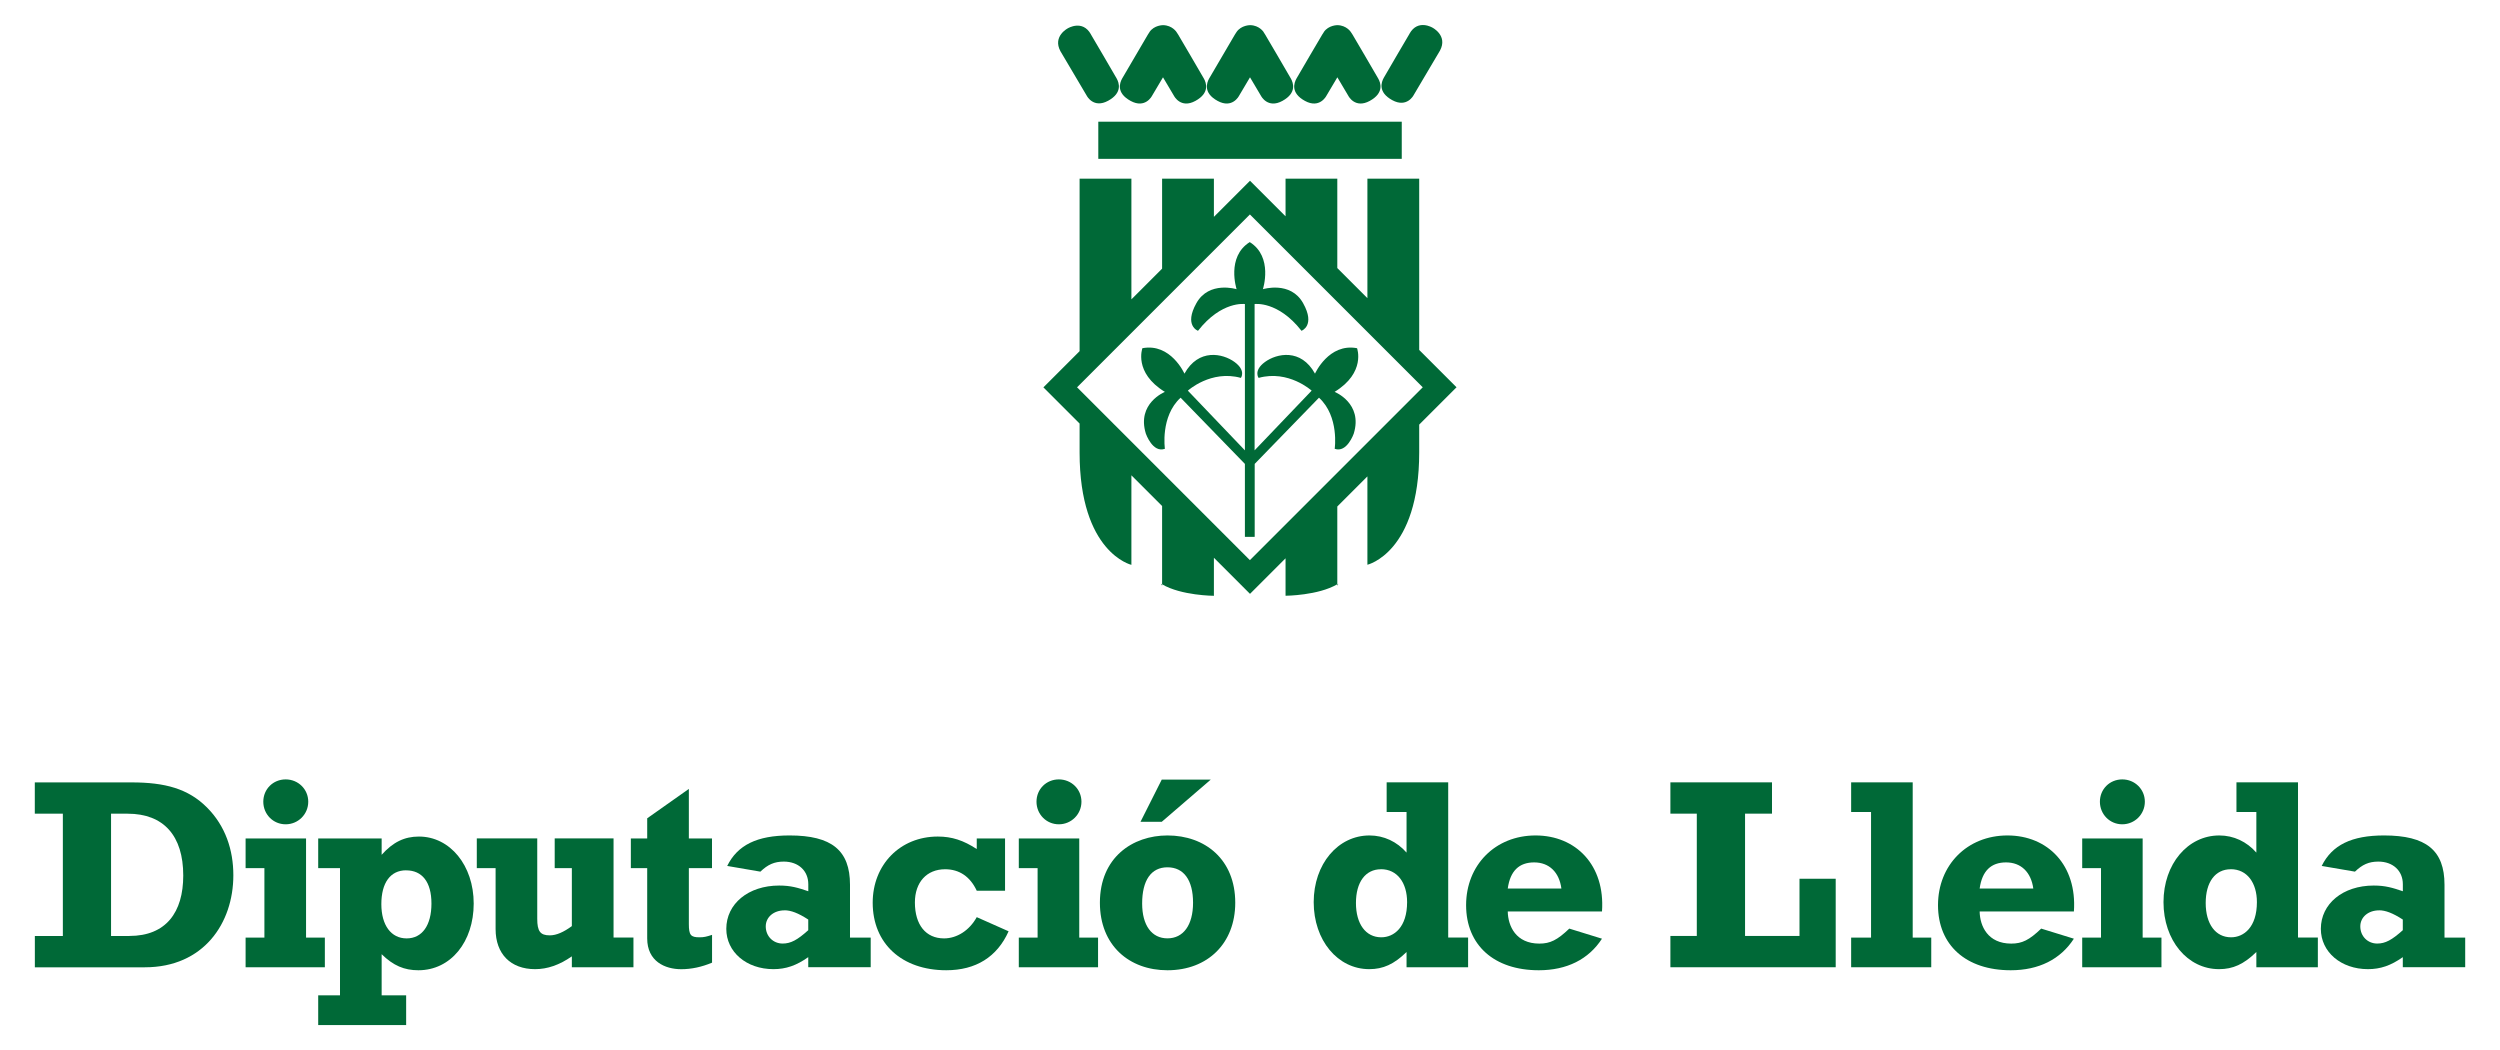
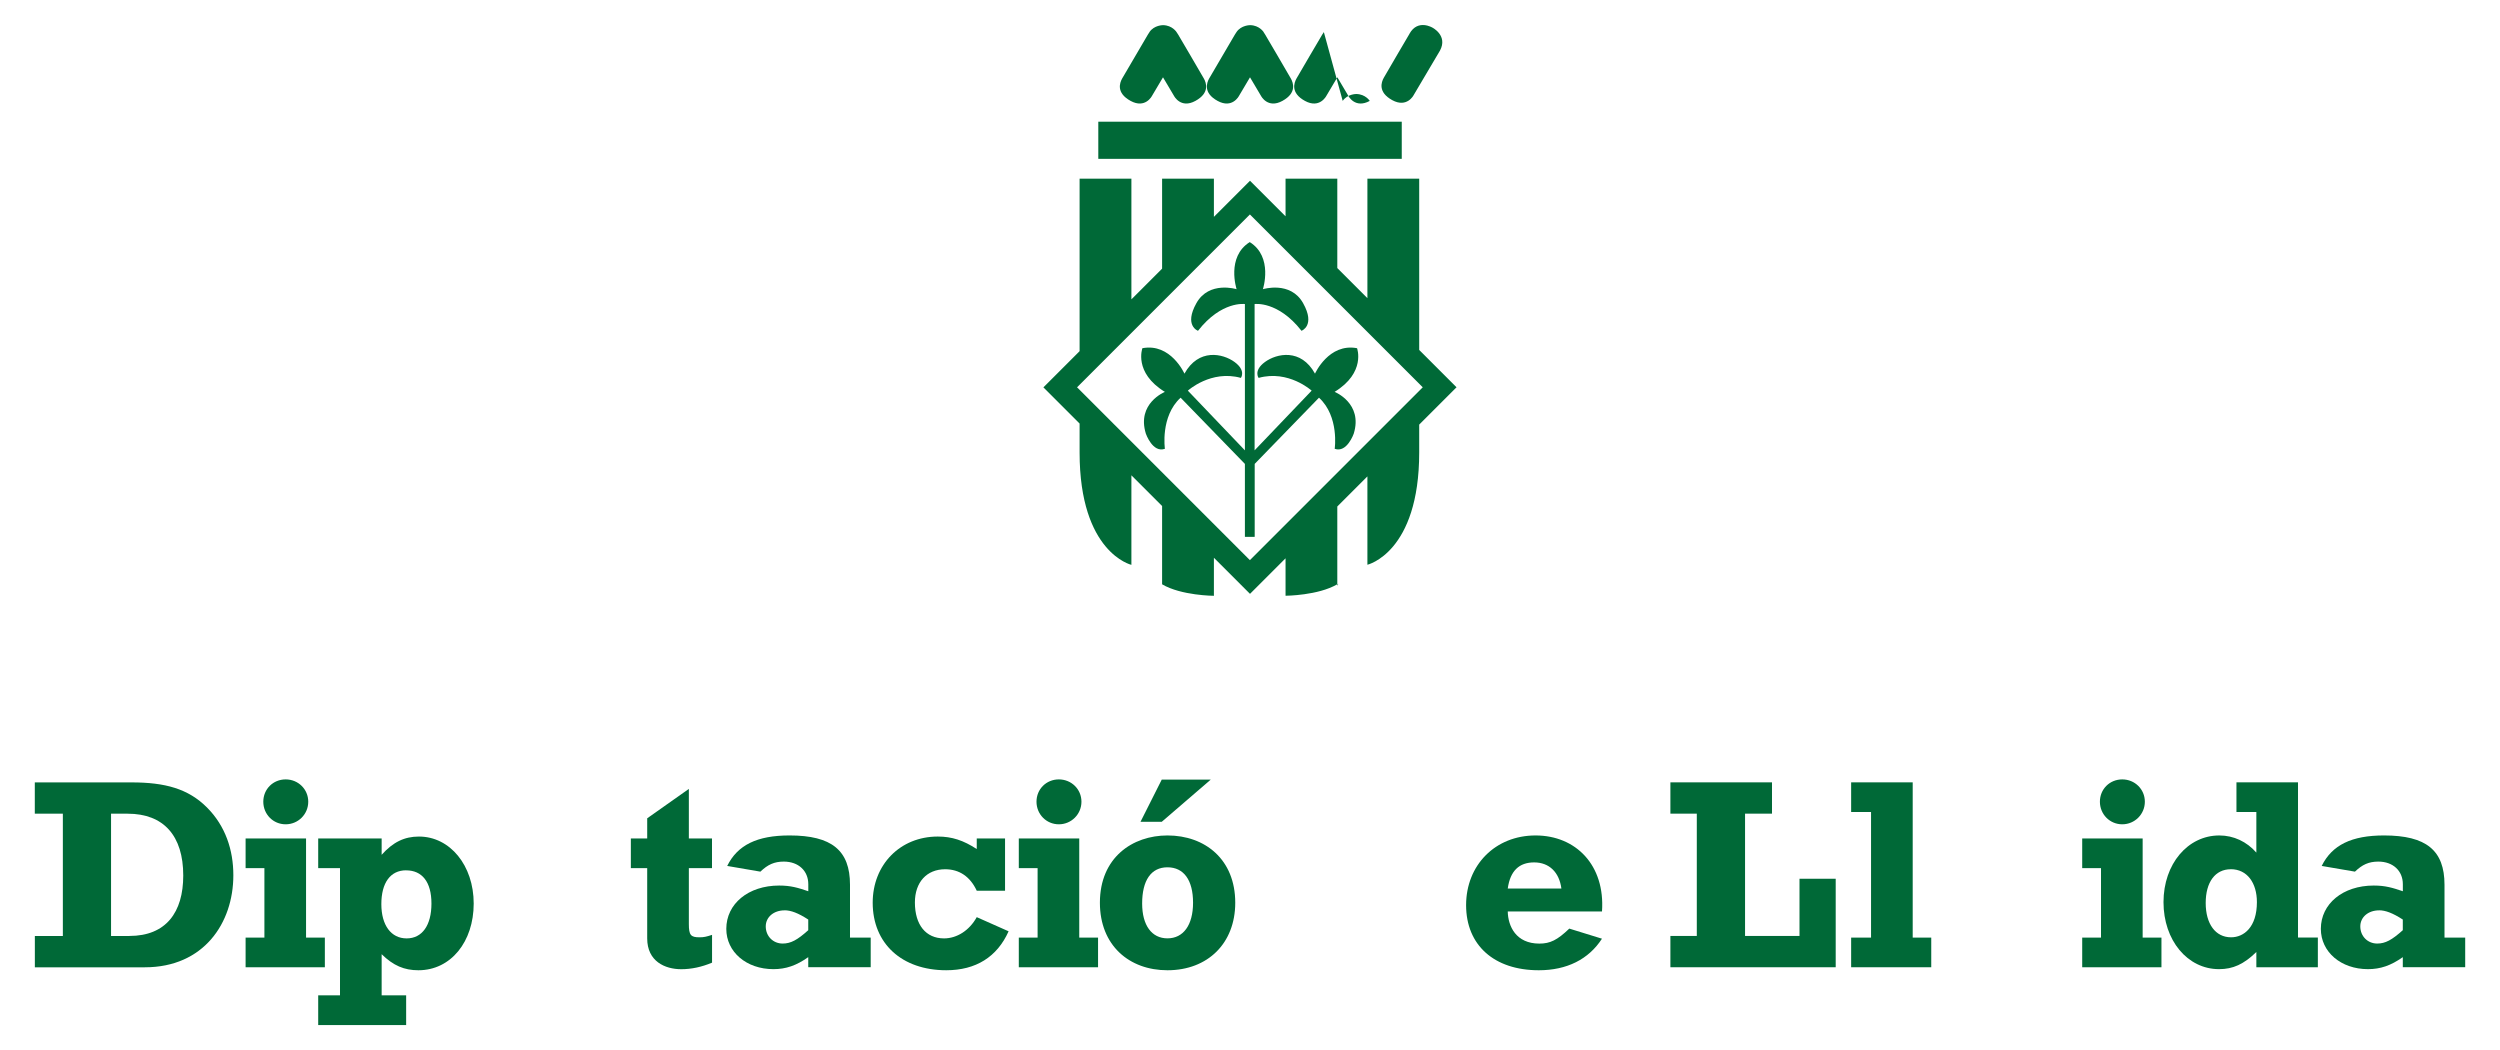
<svg xmlns="http://www.w3.org/2000/svg" id="DLL_-_La_força_dels_municipis" data-name="DLL - La força dels municipis" viewBox="0 0 500 210">
  <defs>
    <style> .cls-1 { fill: #006937; } </style>
  </defs>
  <g>
    <path class="cls-1" d="m25.87,187.19c7.35,0,10.78-4.74,10.78-12.09,0-7.95-3.92-12.36-11.11-12.36h-3.33v24.46h3.65m-18.9,0h5.61v-24.46h-5.61v-6.26h19.34c6.7,0,11.33,1.25,15.09,5.01,3.7,3.7,5.28,8.5,5.28,13.56,0,9.58-5.94,18.41-17.7,18.41H6.97v-6.26Z" />
    <path class="cls-1" d="m61.65,160.34c0,2.51-2.01,4.52-4.52,4.52s-4.47-2.01-4.47-4.52,1.96-4.46,4.47-4.46,4.52,1.96,4.52,4.46m-12.53,7.35h12.09v19.83h3.76v5.94h-15.85v-5.94h3.76v-13.89h-3.76v-5.94Z" />
    <path class="cls-1" d="m81.23,174.06c-3.16,0-4.96,2.51-4.96,6.76s1.96,6.86,5.06,6.86,4.96-2.61,4.96-6.97-1.9-6.64-5.06-6.64m0,30.94h-17.59v-5.94h4.36v-25.44h-4.36v-5.94h12.69v3.27c2.29-2.56,4.58-3.65,7.46-3.65,6.21,0,10.95,5.77,10.95,13.4s-4.57,13.34-11.06,13.34c-2.83,0-5.01-.92-7.35-3.21v8.22h4.9v5.94Z" />
-     <path class="cls-1" d="m126.68,193.45h-12.31v-2.18c-2.5,1.74-4.9,2.56-7.35,2.56-4.9,0-7.9-3.05-7.9-8.01v-12.2h-3.76v-5.94h12.09v16.07c0,2.51.6,3.32,2.51,3.32,1.31,0,2.78-.65,4.41-1.85v-11.6h-3.43v-5.94h11.77v19.83h3.98v5.94" />
    <path class="cls-1" d="m126.17,167.69h3.27v-4.03l8.33-5.88v9.91h4.63v5.94h-4.63v11.16c0,2.24.38,2.67,2.13,2.67.87,0,1.36-.11,2.51-.49v5.56c-2.07.87-4.14,1.31-6.16,1.31-3.27,0-6.81-1.58-6.81-6.16v-14.05h-3.27v-5.94" />
    <path class="cls-1" d="m156.91,182.07c-2.18,0-3.76,1.36-3.76,3.21,0,1.96,1.47,3.43,3.38,3.43,1.63,0,2.94-.71,5.12-2.67v-2.13c-2.01-1.31-3.49-1.85-4.74-1.85m17.21,11.38h-12.47v-2.01c-2.4,1.69-4.46,2.4-6.97,2.4-5.39,0-9.42-3.43-9.42-8.06,0-5.01,4.41-8.66,10.57-8.66,2.34,0,3.76.44,5.83,1.14v-1.41c0-2.67-1.96-4.52-4.9-4.52-1.9,0-3.21.6-4.68,2.01l-6.64-1.14c2.07-4.19,5.99-6.1,12.47-6.1,8.44,0,12.09,2.99,12.09,9.86v10.57h4.14v5.94Z" />
    <path class="cls-1" d="m201.01,178.15h-5.66c-1.31-2.83-3.49-4.3-6.32-4.3-3.7,0-6.05,2.61-6.05,6.64,0,4.47,2.18,7.19,5.83,7.19,2.56,0,5.07-1.58,6.54-4.25l6.37,2.83c-2.29,5.12-6.54,7.79-12.47,7.79-8.88,0-14.71-5.34-14.71-13.51,0-7.62,5.5-13.23,13.02-13.23,2.83,0,5.12.76,7.79,2.5v-2.12h5.66v10.46" />
    <path class="cls-1" d="m216.29,160.34c0,2.51-2.02,4.52-4.52,4.52s-4.47-2.01-4.47-4.52,1.96-4.46,4.47-4.46,4.52,1.96,4.52,4.46m-12.53,7.35h12.09v19.83h3.76v5.94h-15.85v-5.94h3.76v-13.89h-3.76v-5.94Z" />
    <path class="cls-1" d="m233.49,173.46c-3.27,0-5.06,2.61-5.06,7.24,0,4.36,1.91,6.97,5.06,6.97s5.12-2.61,5.12-7.13-1.85-7.08-5.12-7.08m-1.14-17.54h9.8l-9.8,8.44h-4.25l4.25-8.44Zm1.14,38.13c-7.63,0-13.51-4.95-13.51-13.51,0-9.04,6.53-13.45,13.51-13.45,7.52,0,13.56,4.79,13.56,13.45,0,8.12-5.5,13.51-13.56,13.51Z" />
-     <path class="cls-1" d="m276.2,173.85c-3.1,0-5.01,2.56-5.01,6.75s1.96,6.86,5.06,6.86c2.56,0,5.17-2.01,5.17-7.03,0-3.87-1.96-6.59-5.23-6.59m17.43,19.61h-12.31v-3.05c-2.51,2.45-4.68,3.43-7.46,3.43-6.32,0-11.11-5.77-11.11-13.4s4.85-13.34,11.16-13.34c2.89,0,5.5,1.25,7.41,3.43v-8.12h-3.98v-5.94h12.31v31.05h3.98v5.94Z" />
    <path class="cls-1" d="m312.28,177.71c-.43-3.27-2.45-5.23-5.45-5.23s-4.79,1.69-5.28,5.23h10.73m8.12,10.02c-2.67,4.14-7.03,6.32-12.64,6.32-8.93,0-14.54-5.01-14.54-13.02s5.83-13.94,13.89-13.94,13.94,5.94,13.29,15.2h-18.85c.06,2.94,1.63,6.43,6.32,6.43,2.18,0,3.59-.71,5.99-3l6.54,2.02Z" />
    <polyline class="cls-1" points="334.08 187.19 339.36 187.19 339.36 162.73 334.08 162.73 334.08 156.47 354.4 156.47 354.4 162.73 349.01 162.73 349.01 187.19 359.9 187.19 359.9 175.75 367.14 175.75 367.14 193.45 334.08 193.45 334.08 187.19" />
    <polyline class="cls-1" points="370.23 187.52 374.21 187.52 374.21 162.4 370.23 162.4 370.23 156.47 382.54 156.47 382.54 187.52 386.25 187.52 386.25 193.45 370.23 193.45 370.23 187.52" />
-     <path class="cls-1" d="m406.66,177.71c-.44-3.27-2.45-5.23-5.45-5.23s-4.79,1.69-5.28,5.23h10.73m8.12,10.02c-2.67,4.14-7.03,6.32-12.64,6.32-8.93,0-14.54-5.01-14.54-13.02s5.83-13.94,13.89-13.94,13.94,5.94,13.29,15.2h-18.85c.05,2.94,1.63,6.43,6.32,6.43,2.18,0,3.6-.71,5.99-3l6.54,2.02Z" />
    <path class="cls-1" d="m428.97,160.34c0,2.51-2.02,4.52-4.52,4.52s-4.47-2.01-4.47-4.52,1.96-4.46,4.47-4.46,4.52,1.96,4.52,4.46m-12.53,7.35h12.09v19.83h3.76v5.94h-15.85v-5.94h3.76v-13.89h-3.76v-5.94Z" />
    <path class="cls-1" d="m446.15,173.85c-3.1,0-5.01,2.56-5.01,6.75s1.96,6.86,5.07,6.86c2.56,0,5.17-2.01,5.17-7.03,0-3.87-1.96-6.59-5.23-6.59m17.43,19.61h-12.31v-3.05c-2.51,2.45-4.68,3.43-7.46,3.43-6.32,0-11.11-5.77-11.11-13.4s4.85-13.34,11.16-13.34c2.89,0,5.5,1.25,7.41,3.43v-8.12h-3.98v-5.94h12.31v31.05h3.97v5.94Z" />
    <path class="cls-1" d="m475.82,182.07c-2.18,0-3.76,1.36-3.76,3.21,0,1.96,1.47,3.43,3.38,3.43,1.63,0,2.94-.71,5.12-2.67v-2.13c-2.02-1.31-3.49-1.85-4.74-1.85m17.21,11.38h-12.47v-2.01c-2.4,1.69-4.47,2.4-6.97,2.4-5.39,0-9.42-3.43-9.42-8.06,0-5.01,4.41-8.66,10.57-8.66,2.34,0,3.76.44,5.83,1.14v-1.41c0-2.67-1.96-4.52-4.9-4.52-1.91,0-3.21.6-4.68,2.01l-6.65-1.14c2.07-4.19,5.99-6.1,12.47-6.1,8.44,0,12.09,2.99,12.09,9.86v10.57h4.14v5.94Z" />
  </g>
  <g>
    <rect class="cls-1" x="219.66" y="24.34" width="60.69" height="7.43" />
    <path class="cls-1" d="m281.9,6.74c1.68-3,4.61-1.2,4.61-1.2,0,0,3.09,1.58,1.49,4.57l-5.28,8.93s-1.33,2.6-4.27.99c-2.94-1.61-2.16-3.63-1.7-4.46.46-.84,5.15-8.81,5.15-8.81" />
-     <path class="cls-1" d="m218.18,6.86c-1.68-3-4.61-1.2-4.61-1.2,0,0-3.09,1.58-1.49,4.57l5.28,8.93s1.33,2.6,4.27.99c2.94-1.61,2.16-3.63,1.7-4.46-.46-.84-5.15-8.81-5.15-8.81" />
-     <path class="cls-1" d="m264.77,6.42h0c-.11.15-.22.31-.32.49,0,0-4.7,7.98-5.16,8.81-.46.84-1.24,2.85,1.7,4.46,2.94,1.61,4.27-.99,4.27-.99l2.21-3.73,2.21,3.73s1.33,2.6,4.27.99c2.94-1.61,2.17-3.63,1.7-4.46-.46-.84-5.15-8.81-5.15-8.81-.11-.18-.21-.35-.33-.5h0s-.83-1.34-2.68-1.38c0,0-1.78-.02-2.73,1.38" />
+     <path class="cls-1" d="m264.77,6.42h0c-.11.15-.22.31-.32.49,0,0-4.7,7.98-5.16,8.81-.46.84-1.24,2.85,1.7,4.46,2.94,1.61,4.27-.99,4.27-.99l2.21-3.73,2.21,3.73s1.33,2.6,4.27.99h0s-.83-1.34-2.68-1.38c0,0-1.78-.02-2.73,1.38" />
    <path class="cls-1" d="m247.3,6.42h0c-.11.15-.22.31-.32.49,0,0-4.69,7.98-5.16,8.81-.46.84-1.24,2.85,1.7,4.46,2.94,1.61,4.27-.99,4.27-.99l2.21-3.73,2.21,3.73s1.33,2.6,4.27.99c2.94-1.61,2.16-3.63,1.7-4.46-.46-.84-5.15-8.81-5.15-8.81-.1-.18-.21-.35-.32-.5h.01s-.83-1.34-2.68-1.38c0,0-1.79-.02-2.74,1.38" />
    <path class="cls-1" d="m229.9,6.42h0c-.11.15-.22.31-.32.49,0,0-4.69,7.98-5.16,8.81-.46.84-1.24,2.85,1.7,4.46,2.94,1.61,4.27-.99,4.27-.99l2.21-3.73,2.21,3.73s1.33,2.6,4.27.99c2.94-1.61,2.16-3.63,1.7-4.46-.46-.84-5.15-8.81-5.15-8.81-.1-.18-.21-.35-.33-.5h0s-.83-1.34-2.68-1.38c0,0-1.78-.02-2.73,1.38" />
    <path class="cls-1" d="m266.91,78.38c6.31-3.86,4.5-8.74,4.5-8.74-5.67-1.07-8.41,5.09-8.41,5.09-2.81-5.1-7.66-4.05-10.01-2.33-2.35,1.72-1.27,3.18-1.27,3.18,5.98-1.66,10.61,2.55,10.61,2.55l-11.41,11.94v-29.26s4.67-.68,9.38,5.35c0,0,2.85-1.02.32-5.53-2.53-4.51-8.04-2.79-8.04-2.79,0,0,2.11-6.46-2.63-9.42-4.74,2.96-2.63,9.42-2.63,9.42,0,0-5.51-1.72-8.04,2.79-2.53,4.52.32,5.53.32,5.53,4.71-6.03,9.38-5.35,9.38-5.35v29.26l-11.41-11.94s4.63-4.21,10.61-2.55c0,0,1.08-1.46-1.27-3.18-2.35-1.72-7.2-2.77-10.02,2.33,0,0-2.74-6.17-8.41-5.09,0,0-1.81,4.88,4.5,8.74,0,0-5.68,2.27-3.81,8.35,0,0,1.36,3.92,3.81,3.03,0,0-.95-6.46,3.14-10.22l12.86,13.24v14.57l.09.03h1.78l.09-.03v-14.57l12.86-13.24c4.09,3.76,3.14,10.22,3.14,10.22,2.45.89,3.81-3.03,3.81-3.03,1.87-6.08-3.81-8.35-3.81-8.35" />
    <g>
-       <path class="cls-1" d="m232.42,117.16v-.29c-.06-.04-.13-.07-.19-.11l.19.4Z" />
      <path class="cls-1" d="m267.66,116.76c-.06.04-.13.07-.19.11v.29l.19-.4Z" />
      <path class="cls-1" d="m291.32,77.47l-7.48-7.48v-34.26h-10.36v23.9l-6.02-6.02v-17.88h-10.35v7.53l-7.11-7.11-7.22,7.22v-7.64h-10.36v18l-6.14,6.14v-24.14h-10.36v34.5l-7.24,7.24,7.24,7.24v5.8c0,20.05,10.36,22.46,10.36,22.46v-17.91l6.14,6.14v15.66c3.84,2.27,10.36,2.3,10.36,2.3v-7.61l7.22,7.22,7.11-7.11v7.49s6.52-.04,10.35-2.3v-15.55l6.02-6.02v17.67s10.36-2.41,10.36-22.46v-5.57l7.48-7.48Zm-41.34,34.56l-34.57-34.57,34.57-34.57,34.57,34.57-34.57,34.57Z" />
    </g>
  </g>
</svg>